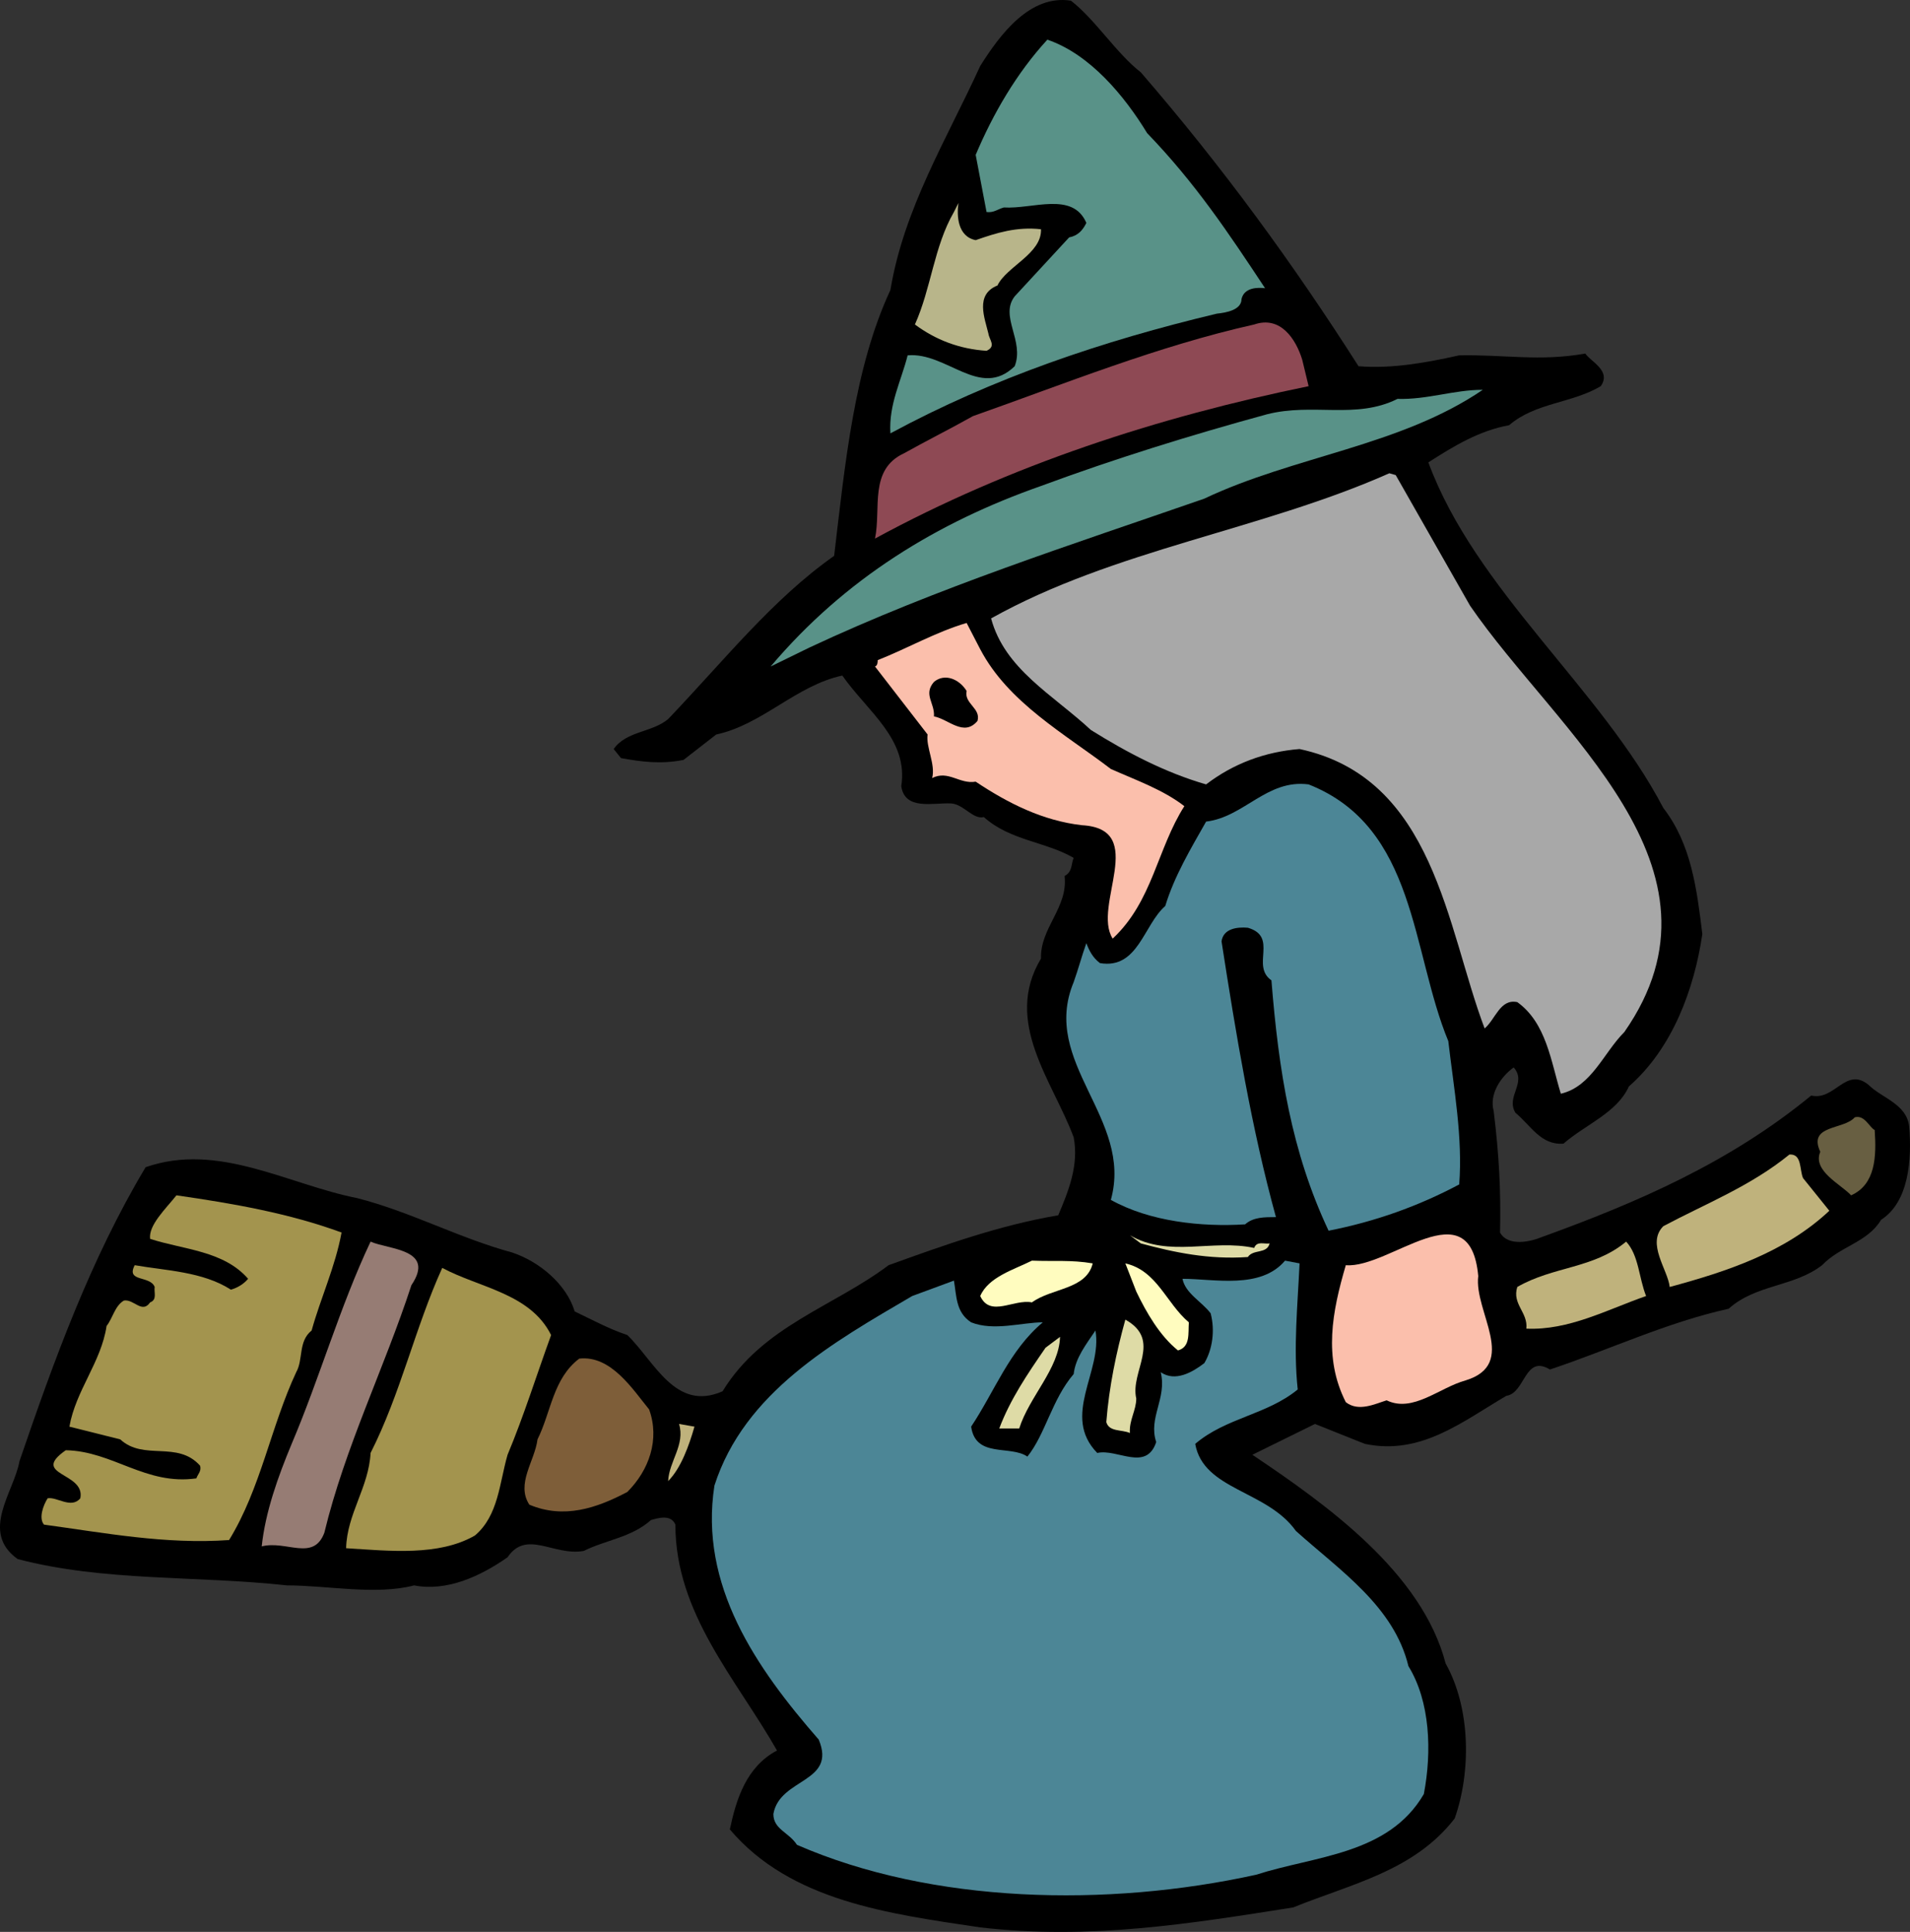
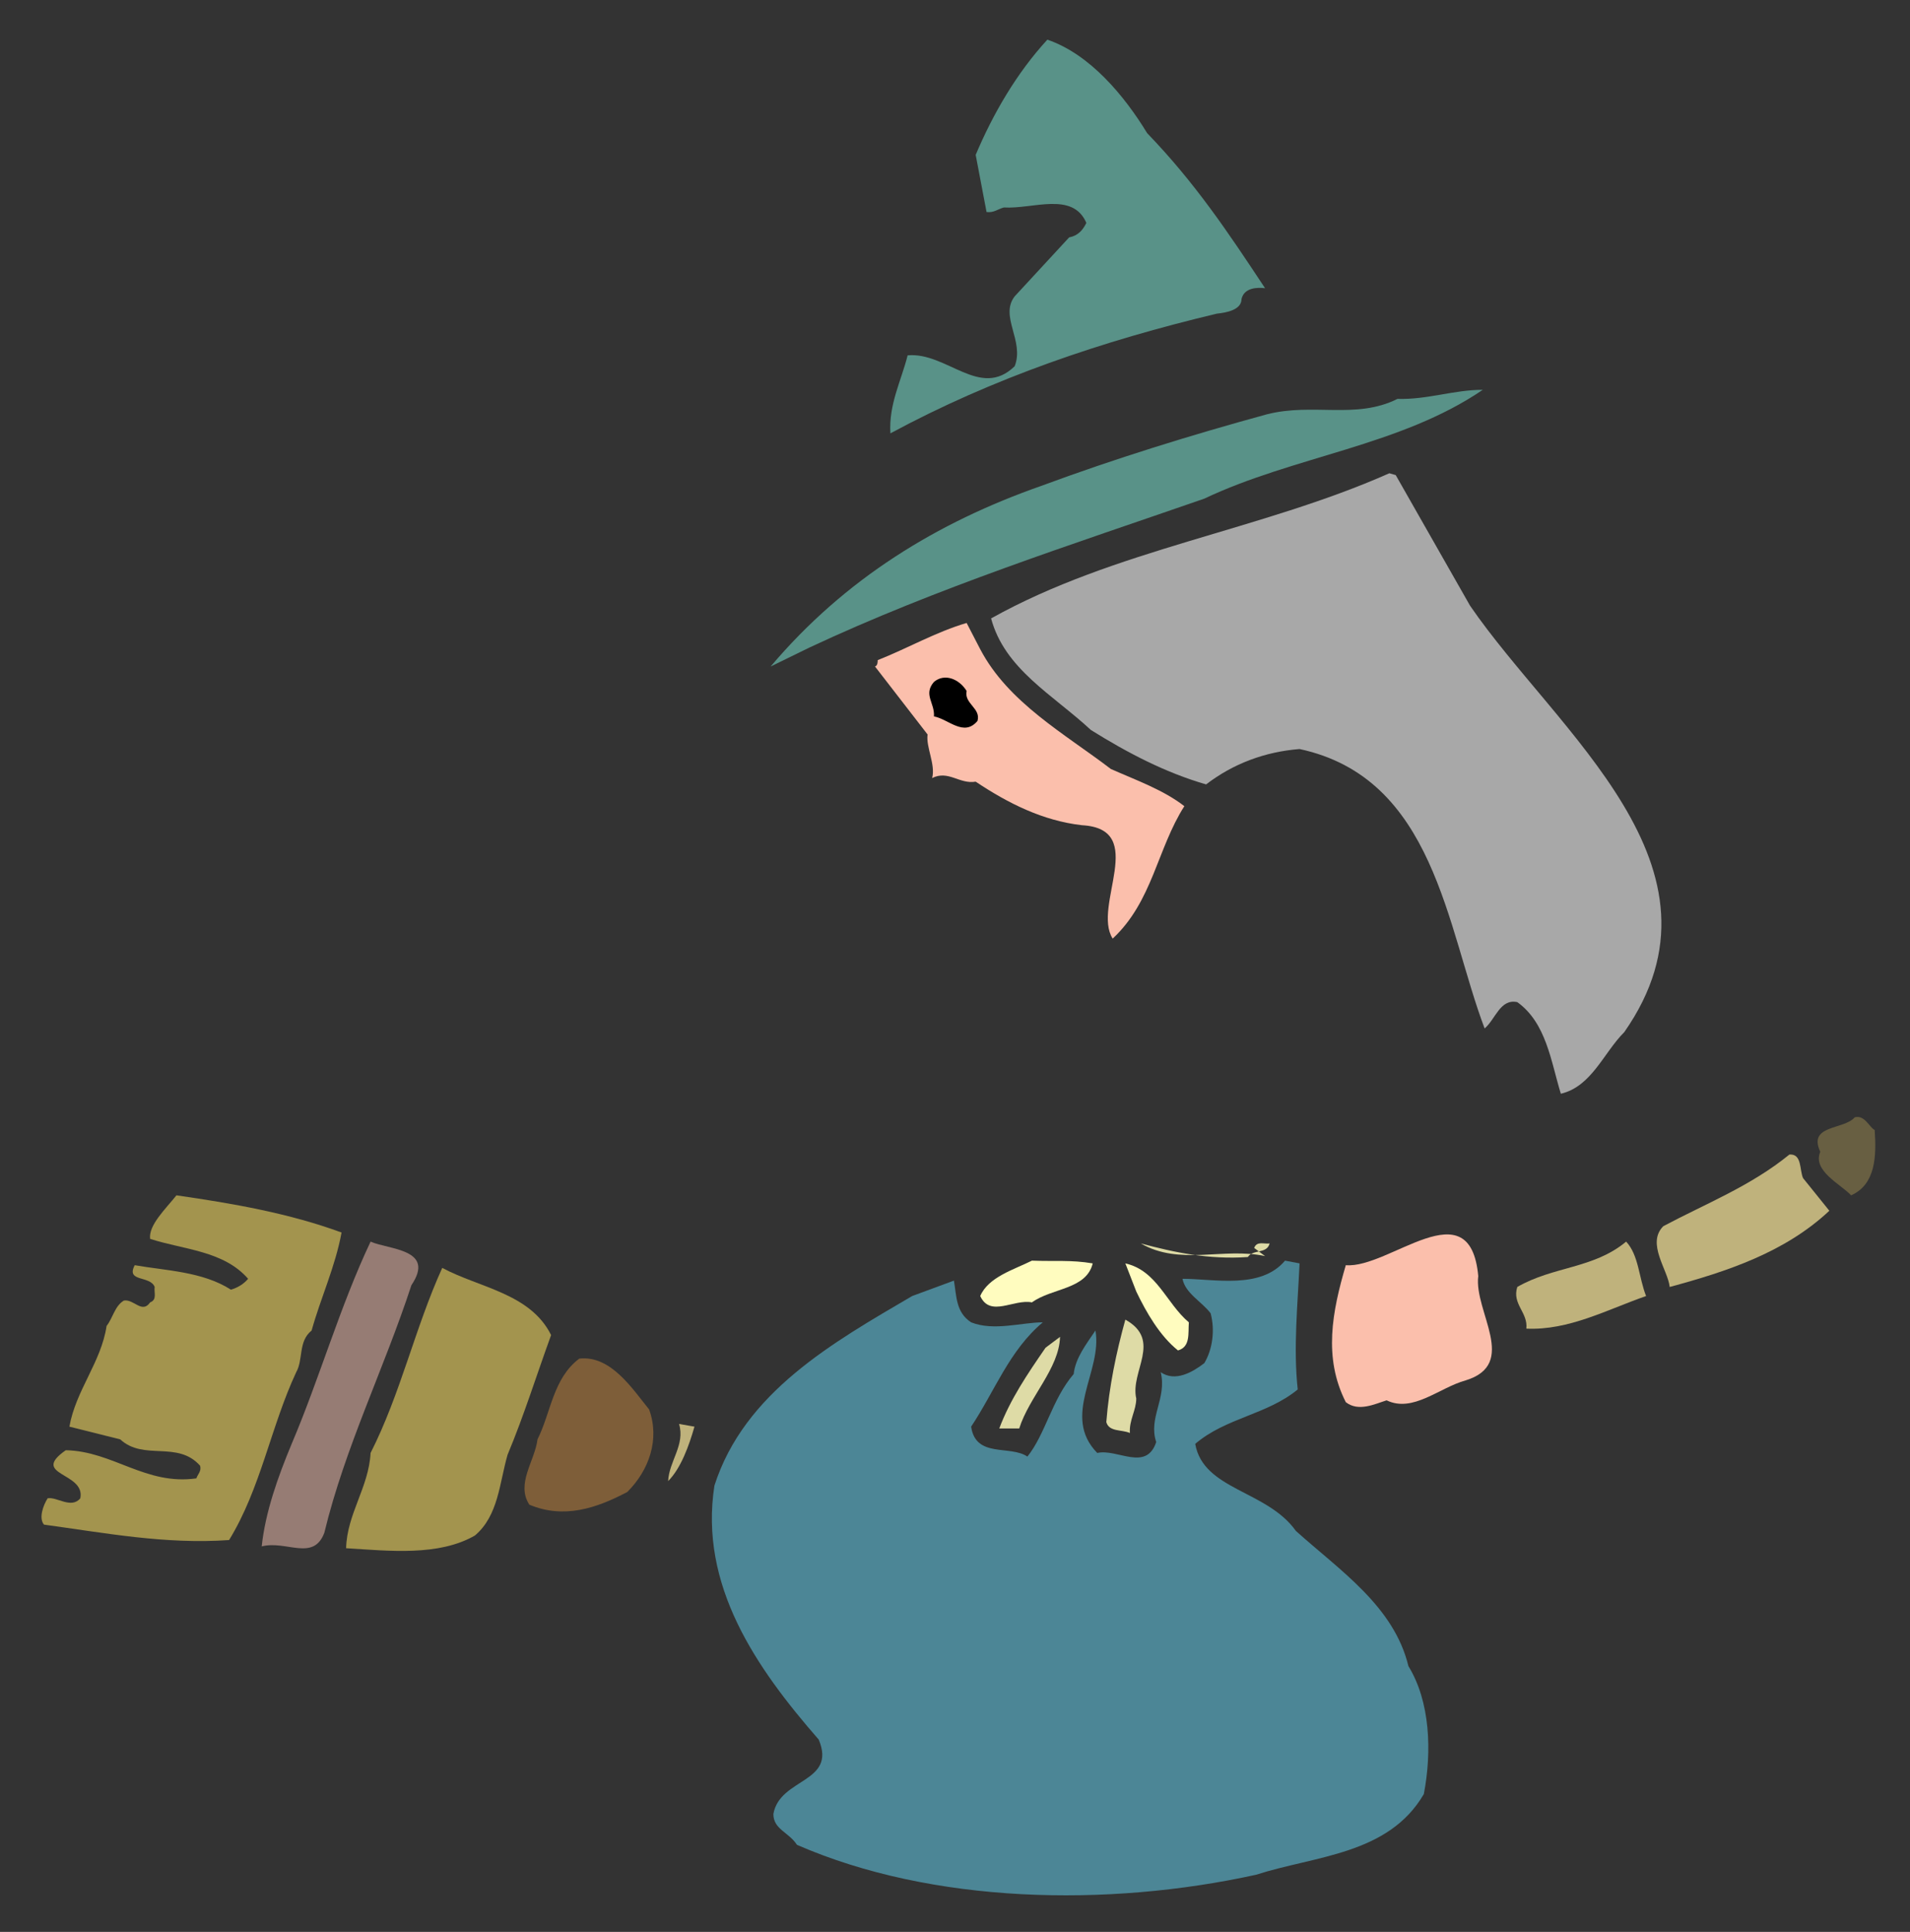
<svg xmlns="http://www.w3.org/2000/svg" width="226.514" height="229.132">
  <rect width="100%" height="100%" fill="#333333" stroke="none" />
-   <path d="M135.292 8.576c9.68 11.191 18.074 22.703 25.82 34.86 3.98.324 8.067-.43 11.942-1.29 5.27-.11 9.574.754 14.953-.215.648.97 3.121 2.043 1.832 3.872-3.445 2.046-7.746 1.937-10.867 4.628-3.551.645-6.563 2.473-9.578 4.41 5.597 15.169 20.445 26.79 27.867 40.989 3.336 4.305 3.98 9.683 4.625 14.957-.969 6.562-3.55 13.555-8.715 18.074-1.398 3.121-5.164 4.516-7.746 6.777-2.688.215-3.871-2.152-5.703-3.656-1.18-1.937 1.402-3.55-.211-5.383-1.617 1.184-2.906 3.23-2.371 5.168.648 5.27.863 9.465.754 14.414.968 1.723 3.66 1.079 4.949.54 11.297-4.09 22.27-8.825 31.953-16.786 2.797.645 4.09-3.441 6.777-1.289 1.618 1.614 4.52 2.258 4.844 4.95.32 3.87 0 8.93-3.336 11.082-1.613 2.687-4.84 3.117-6.992 5.378-3.336 2.582-7.855 2.258-11.082 5.165-7.316 1.613-14.094 4.84-21.195 7.207-3.012-1.829-2.907 2.796-5.164 3.12-5.164 3.012-10.114 7.102-16.786 5.7l-5.914-2.363-7.425 3.656c8.824 5.918 20.12 13.984 22.918 24.746 3.011 5.379 3.011 12.91 1.074 18.394-4.84 6.243-12.266 7.75-19.149 10.547-12.265 1.934-24.101 3.871-37.117 2.368-10.867-1.618-22.488-3.122-29.695-11.622.754-3.55 1.937-7.421 5.594-9.359-4.84-8.5-12.051-16.246-12.051-26.789-.535-1.293-2.149-.754-2.903-.54-2.261 2.044-5.378 2.368-7.96 3.657-3.551.649-6.778-2.582-9.04.754-3.226 2.262-7.207 4.09-11.082 3.336-4.52 1.184-10.328 0-15.062 0-10.867-1.184-21.625-.43-31.953-3.121-4.516-3.227-.43-7.961.215-11.617 4.09-11.942 8.394-23.887 14.957-34.86 8.605-3.011 16.89 2.043 25.066 3.66 6.348 1.614 12.05 4.731 18.399 6.454 3.226 1.074 6.453 3.765 7.421 6.992 2.043.969 3.98 2.043 6.243 2.8 3.226 3.118 5.699 9.141 11.296 6.669 4.735-7.747 13.125-10.008 19.688-14.954 6.562-2.367 13.125-4.734 20.117-5.918 1.184-2.796 2.477-5.917 1.832-9.253-2.476-6.668-8.394-13.664-3.875-21.196-.11-3.656 3.227-6.023 2.797-9.789.969-.539.754-1.398 1.078-2.152-3.336-1.938-7.531-2.043-10.652-4.84-1.293.32-2.367-1.508-3.875-1.617-2.152-.106-5.485.863-5.918-2.043.863-5.594-3.98-8.82-6.992-13.125-5.489 1.183-9.465 5.808-14.953 6.992l-3.875 3.012c-2.688.539-5.055.219-7.422-.215l-.864-1.074c1.508-2.153 4.52-1.938 6.457-3.551 6.778-7.102 12.372-14.203 19.688-19.363 1.293-10.868 2.367-22.274 6.672-31.524 1.613-9.683 6.668-17.86 10.652-26.574 2.363-3.766 5.914-8.5 10.758-7.746 2.906 2.258 5.379 6.238 8.285 8.496" />
  <path fill="#599288" d="M136.042 15.787c5.703 5.918 9.578 11.726 13.988 18.398-.859-.109-2.476-.109-2.796 1.29 0 1.292-1.829 1.613-2.907 1.722-13.554 3.227-26.574 7.637-38.73 14.2-.215-3.442 1.289-6.239 2.043-9.25 4.625-.43 8.61 5.269 12.695 1.288 1.184-3.011-1.828-5.918 0-8.285l6.457-6.992c1.074-.215 1.613-.86 2.043-1.719-1.613-3.765-6.348-1.617-9.789-1.832-.754.215-1.184.645-2.047.54l-1.289-6.778c2.043-4.844 4.84-9.684 8.5-13.664 5.055 1.723 9.145 6.668 11.832 11.082" />
-   <path fill="#b8b58a" d="M115.71 28.482c2.473-.863 4.84-1.613 7.746-1.293.106 2.907-4.09 4.414-5.164 6.672-2.691 1.074-1.508 3.871-1.074 5.703.105.754.965 1.504-.219 2.043-3.226-.215-6.023-1.289-8.496-3.12 1.934-4.302 2.258-9.25 4.625-13.34l.54-1.075c-.22 1.504-.11 3.98 2.042 4.41" />
-   <path fill="#8e4954" d="m154.44 42.681.754 3.122c-17.859 3.656-35.394 9.359-51.425 18.074.75-3.551-.754-8.176 3.441-10.114 2.692-1.503 5.488-2.902 8.176-4.41 10.976-3.87 21.84-8.285 33.351-10.867 3.122-1.074 4.95 1.723 5.704 4.195" />
  <path fill="#599288" d="M175.85 46.232c-9.788 6.672-22.378 7.856-33.027 12.91-15.816 5.489-31.632 10.547-46.8 17.645l-4.63 2.262c8.825-10.438 19.798-17.106 32.063-21.41 8.715-3.227 17.75-6.028 26.79-8.5 5.488-1.399 10.542.644 15.491-1.829 3.551.106 6.672-1.078 10.114-1.078" />
  <path fill="#a8a8a8" d="M174.343 71.842c10.332 15.058 31.957 30.984 18.293 50.562-2.477 2.477-3.875 6.457-7.531 7.317-1.184-3.872-1.723-8.391-5.164-10.868-2.047-.43-2.582 2.047-3.875 3.121-4.52-11.941-5.918-29.695-21.946-33.136-4.09.324-7.855 1.722-11.082 4.195-4.844-1.398-9.36-3.766-13.664-6.453-4.52-4.195-10.222-7.211-11.836-13.234 14.633-8.176 31.953-10.438 47.23-17.215l.755.215 8.82 15.496" />
  <path fill="#fbbfac" d="M116.25 77.002c3.331 6.347 10.003 10.008 15.491 14.203 2.903 1.289 6.239 2.476 8.715 4.41-3.23 5.059-3.765 11.297-8.5 15.707-2.476-3.871 4.305-13.016-3.66-13.45-4.625-.534-8.715-2.581-12.586-5.163-1.937.324-3.226-1.395-5.164-.43.43-1.613-.754-3.656-.539-5.164l-6.238-8.066c.32-.11.32-.54.32-.754 3.55-1.399 6.887-3.336 10.547-4.41l1.613 3.117" />
  <path d="M114.636 81.951c-.324 1.508 1.719 2.047 1.289 3.55-1.613 1.938-3.441-.214-5.164-.534.11-1.618-1.293-2.582 0-4.09 1.289-1.074 3.012-.324 3.875 1.074" />
-   <path fill="#4c8696" d="M171.76 123.482c.65 5.594 1.724 11.403 1.294 16.996-4.84 2.582-10.004 4.414-15.492 5.489-4.41-9.36-5.918-18.934-6.778-29.696-2.476-1.718.86-5.164-2.797-6.238-1.293-.11-2.906.105-3.12 1.613 1.722 11.082 3.55 22.164 6.452 32.707-1.398 0-2.687 0-3.656.86-5.164.324-11.297-.32-15.922-2.903 2.688-9.683-8.394-16.246-4.41-25.824.535-1.504.965-3.117 1.504-4.625.324.863.754 1.723 1.613 2.367 4.52.754 5.164-4.52 7.746-6.777 1.079-3.55 3.012-6.777 4.844-10.008 4.516-.535 7.207-5.055 12.156-4.41 12.805 5.059 12.157 19.797 16.567 30.45" />
  <path fill="#685f42" d="M222.327 134.025c.215 3.121.11 6.453-2.797 7.746-1.183-1.293-4.625-2.906-3.656-5.164-1.508-3.23 2.797-2.582 4.086-4.09 1.184-.32 1.723 1.184 2.367 1.508" />
  <path fill="#bfb27c" d="m213.831 139.728 3.117 3.871c-5.27 4.95-12.156 7.207-18.933 9.04-.215-2.047-2.797-5.165-.754-7.211 5.055-2.688 10.328-4.735 14.953-8.497 1.508-.109 1.184 1.829 1.617 2.797" />
  <path fill="#a3944e" d="M40.507 146.181c-.754 4.09-2.477 7.747-3.55 11.622-1.614 1.289-.97 3.441-1.829 4.945-3.016 6.457-4.195 13.773-7.96 19.906-7.532.54-14.849-.863-21.95-1.828-.645-.754-.11-2.262.43-3.121 1.078-.215 2.796 1.289 3.875 0 .644-3.121-6.028-2.692-1.723-5.703 5.594.11 9.469 4.195 15.492 3.336.11-.43.645-.86.43-1.508-2.688-3.012-6.668-.535-9.465-3.117l-6.027-1.508c.754-4.305 3.765-7.637 4.41-11.942.754-.968.969-2.367 2.047-3.011 1.183-.215 2.152 1.613 3.117.215.863-.325.433-1.184.539-1.829-.54-1.398-3.441-.539-2.367-2.582 3.66.645 8.07.75 11.406 2.903.754-.215 1.504-.645 2.043-1.29-2.906-3.335-7.637-3.445-11.621-4.734-.215-1.613 1.832-3.55 3.121-5.164 6.777.97 13.45 2.153 19.582 4.41" />
-   <path fill="#dedba6" d="M148.737 148.01c.325-.86 1.184-.43 1.832-.536-.324 1.29-1.937.645-2.582 1.614-4.628.32-8.714-.54-12.695-1.614l-1.293-.968c4.625 2.687 9.79.43 14.738 1.504" />
+   <path fill="#dedba6" d="M148.737 148.01c.325-.86 1.184-.43 1.832-.536-.324 1.29-1.937.645-2.582 1.614-4.628.32-8.714-.54-12.695-1.614c4.625 2.687 9.79.43 14.738 1.504" />
  <path fill="#fbbfac" d="M175.312 151.346c-.535 4.195 4.843 10.437-1.504 12.375-3.121.859-6.242 3.87-9.364 2.363-1.394.433-3.332 1.398-4.84.219-2.687-5.274-1.613-10.762 0-16.247 5.165.43 14.739-9.253 15.708 1.29" />
  <path fill="#967c74" d="M48.792 152.424c-3.23 9.894-7.855 19.148-10.328 29.367-1.293 3.445-4.52.863-7.426 1.617.43-4.09 1.938-8.285 3.551-12.16 3.336-7.852 5.703-16.246 9.36-23.988 2.152.964 7.745.859 4.843 5.164" />
  <path fill="#bfb27c" d="M195.218 153.713c-4.629 1.613-9.145 4.09-14.203 3.87.215-1.933-1.723-2.902-1.074-4.945 4.3-2.476 9.035-2.152 12.91-5.378 1.504 1.613 1.504 4.3 2.367 6.453" />
  <path fill="#fffcbf" d="M129.589 149.842c-.754 3.117-4.84 2.902-7.207 4.625-2.152-.43-4.95 1.828-6.133-.754.969-2.258 3.98-3.121 6.133-4.196 2.687.106 4.625-.109 7.207.325" />
  <path fill="#4c8696" d="M154.12 149.842c-.218 4.84-.754 10.004-.218 14.953-3.657 3.011-8.497 3.336-12.157 6.453.969 5.488 8.5 5.488 11.942 10.328 5.273 4.734 11.62 8.934 13.343 16.031 2.582 4.2 2.797 10.114 1.829 15.172-4.196 7.207-12.91 7.317-19.903 9.574-17.648 3.875-38.41 3.446-54.441-3.55-.969-1.504-2.797-1.829-2.797-3.657.754-4.304 7.531-3.66 5.379-8.824-7.422-8.5-14.203-18.289-12.371-30.125 3.55-11.078 14.093-16.996 23.453-22.484l4.95-1.828c.32 1.828.214 3.765 2.042 4.949 2.691 1.074 6.023 0 8.5 0-3.98 3.332-5.703 8.176-8.5 12.37.54 3.767 4.629 2.153 6.672 3.552 2.152-2.688 2.906-6.778 5.488-9.79.215-1.937 1.504-3.55 2.582-5.163.86 4.84-4.09 10.113.215 14.523 2.367-.54 5.809 2.258 6.992-1.293-.968-2.902 1.29-5.164.535-8.285 1.723 1.187 3.77 0 5.168-1.074.965-1.614 1.29-3.871.75-5.914-1.074-1.403-3.011-2.372-3.336-4.09 3.77 0 9.254 1.289 12.16-2.153l1.723.325" />
  <path fill="#fffcbf" d="M140.991 156.834c-.105 1.289.215 2.902-1.289 3.332-2.152-1.719-3.765-4.516-4.949-6.992l-1.293-3.332c3.766.859 4.844 4.73 7.531 6.992" />
  <path fill="#a3944e" d="M65.359 158.342c-1.723 4.73-3.227 9.574-5.165 14.199-.968 3.336-1.074 7.207-3.87 9.574-4.305 2.477-10.114 1.828-15.278 1.508.106-4.09 2.688-7.211 2.902-11.297 3.551-6.992 5.274-14.848 8.5-21.95 4.41 2.368 10.438 3.012 12.91 7.966" />
  <path fill="#dedba6" d="M134.753 165.869c0 1.398-.863 2.582-.754 4.09-.969-.43-2.472-.11-2.797-1.293.325-4.195 1.184-8.281 2.258-12.156 4.414 2.476.54 6.132 1.293 9.359m-13.879 3.551h-2.367c1.293-3.442 3.336-6.453 5.488-9.574l1.719-1.29c-.105 3.762-3.656 7.098-4.84 10.864" />
  <path fill="#7e5e39" d="M76.98 167.162c1.289 3.55 0 7.207-2.582 9.789-3.66 1.937-7.532 3.23-11.621 1.508-1.614-2.477.644-5.164.968-7.746 1.614-3.23 1.828-7.211 4.95-9.575 3.765-.433 6.347 3.657 8.285 6.024" />
  <path fill="#bfb27c" d="M82.359 169.205c-.645 2.262-1.614 4.95-3.122 6.457.11-2.367 2.043-4.305 1.293-6.777l1.829.32" />
</svg>